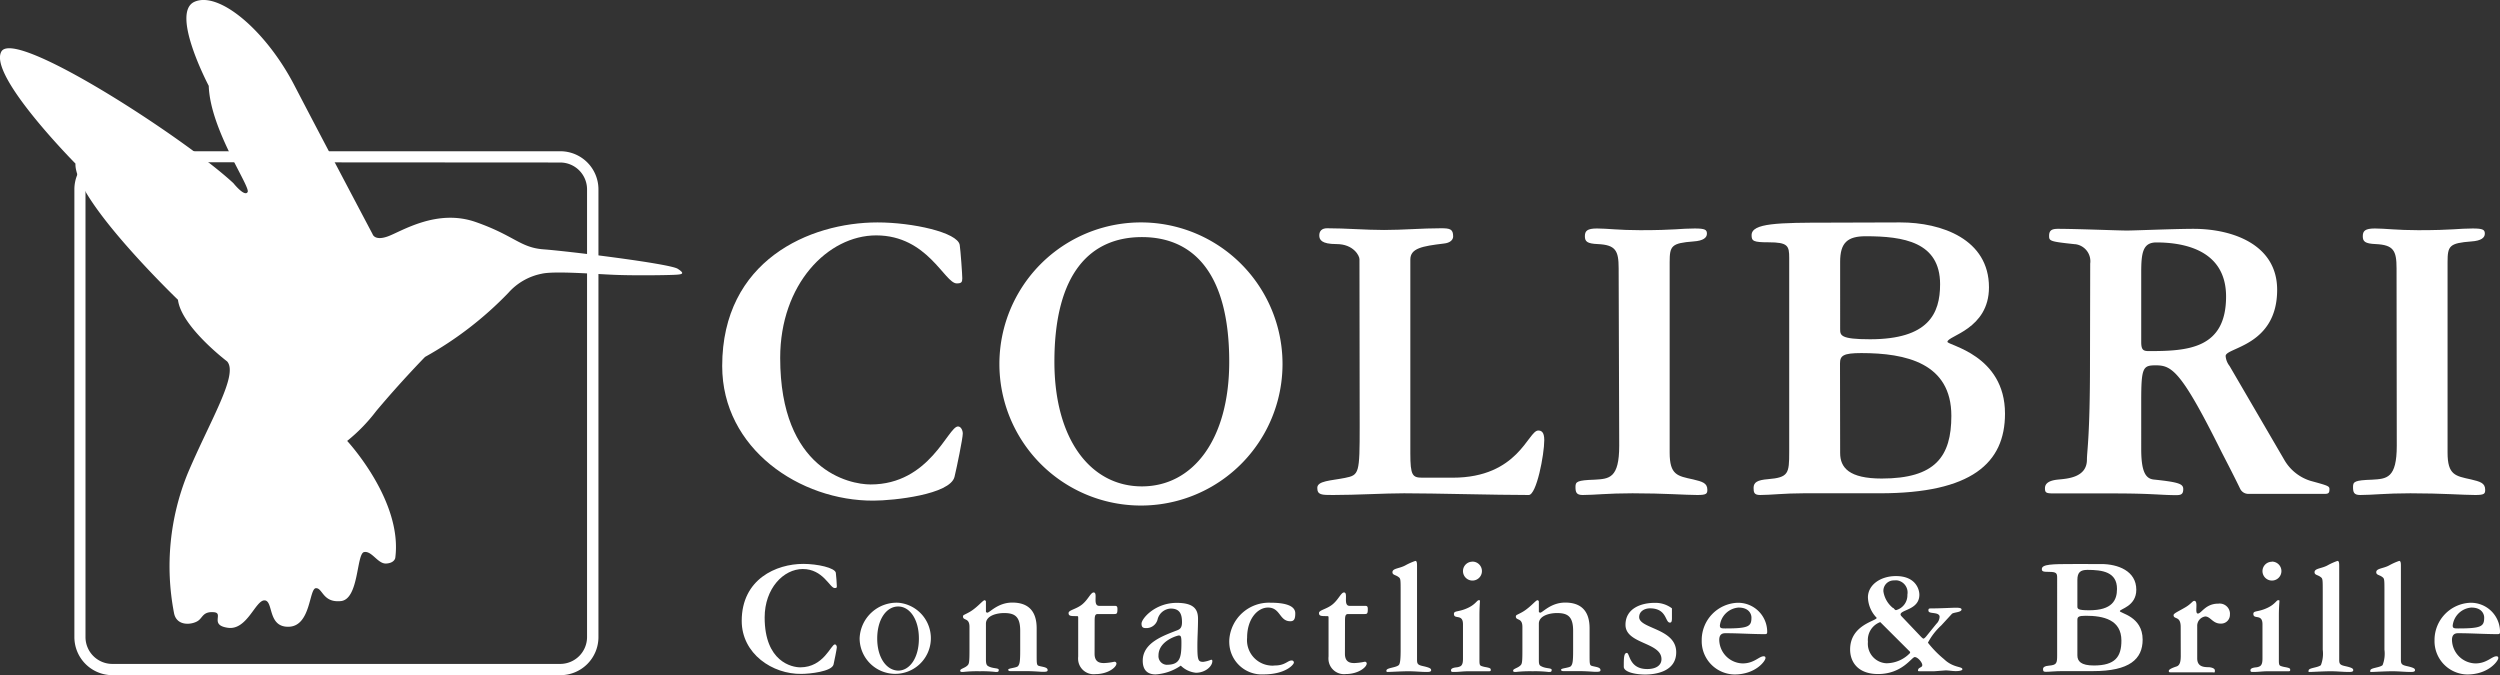
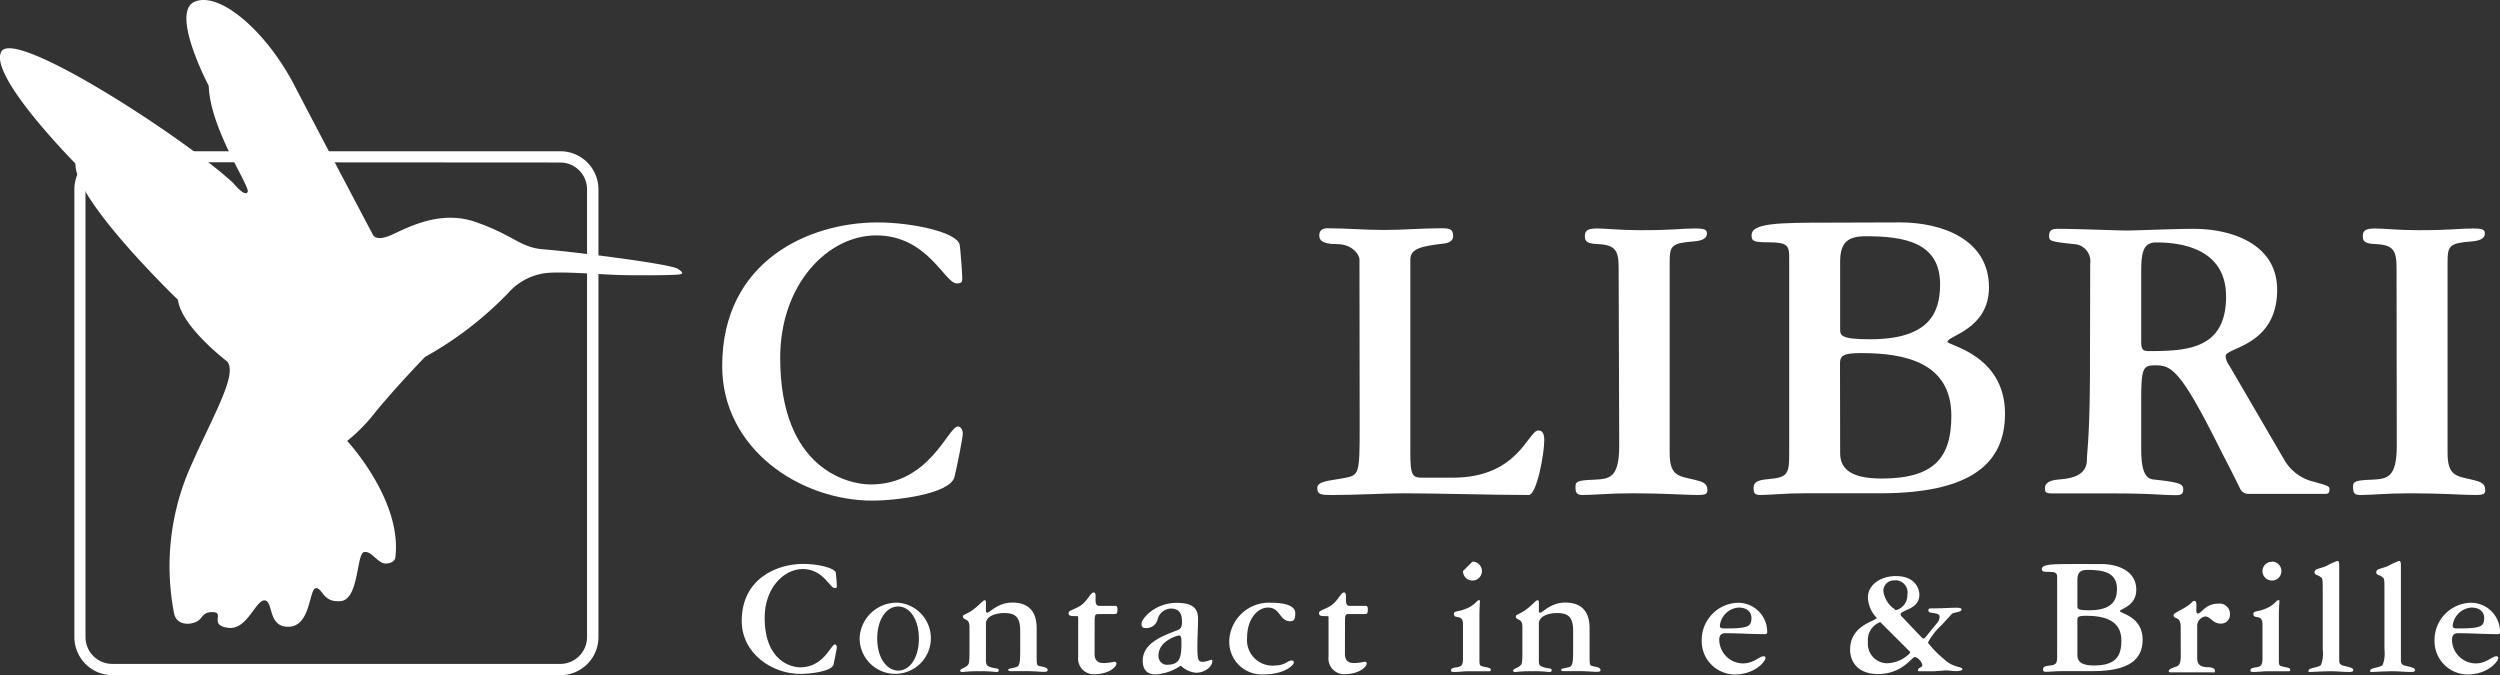
<svg xmlns="http://www.w3.org/2000/svg" viewBox="0 0 350.91 94.77">
  <rect x="0" y="0" width="350.91" height="94.77" fill="#333333" stroke="none" />
  <defs>
    <style>.cls-1{fill:#fff;}</style>
  </defs>
  <g id="Ebene_2" data-name="Ebene 2">
    <g id="Ebene_1-2" data-name="Ebene 1">
      <path class="cls-1" d="M101.37,51.38c0-14.82,12.27-20.16,21.8-20.16,4.92,0,11.24,1.4,11.54,3.16.12.79.36,4.13.36,4.68s-.12.72-.78.72c-1.7,0-4.07-6.74-11.3-6.74-6.8,0-13.48,6.86-13.48,17.19C109.51,66,119.22,68,122.2,68c8.32,0,10.87-8.14,12.27-8.14.42,0,.67.55.67,1,0,.66-.85,4.8-1.16,6.07-.61,2.49-8.56,3.34-11.36,3.34C112.3,70.33,101.37,63,101.37,51.38Z" />
-       <path class="cls-1" d="M160.28,31.22a19.87,19.87,0,1,1-.26,0Zm0,37.05c7.16,0,12.26-6.56,12.26-17.49,0-12.52-5.1-17.5-12.26-17.5S148,38.26,148,50.78C148,61.71,153.11,68.27,160.28,68.27Z" />
      <path class="cls-1" d="M190.82,36.38c0-.49-.85-2.12-3.22-2.12-2.12,0-2.42-.61-2.42-1.22s.36-1,1.09-1c2.67,0,5.34.24,8,.24s5.34-.24,8-.24c1.27,0,1.7.12,1.7,1.15,0,.43-.36.91-1.34,1-3,.36-4.67.66-4.67,2.24V63.65c0,3.1.3,3.4,1.7,3.4h4.25c9.23,0,10.57-6.62,12-6.62.42,0,.85.18.85,1.34,0,2.06-1.09,7.71-2.18,7.71-4.74,0-13.18-.24-17.49-.24-2.74,0-6.68.24-10,.24-1.58,0-2.19,0-2.19-1s1.89-1,3.89-1.4,2.06-.61,2.06-7.29Z" />
      <path class="cls-1" d="M227.2,37.66c0-2.49-.43-3.28-2.92-3.4-1.52-.06-1.82-.37-1.82-1.1s.3-1.09,1.7-1.09,3.1.24,6.07.24c4.92,0,5.65-.24,7.65-.24,1.46,0,1.71.18,1.71.73s-.49,1-1.89,1.09c-3.09.24-3.34.61-3.34,2.91V63.53c0,3.16,1.1,3.28,3.29,3.76,1.27.31,2,.49,2,1.46,0,.55-.13.73-1.4.73-1.64,0-4.68-.24-9.11-.24-3.46,0-5.34.24-7,.24-.9,0-1-.42-1-1.15s.25-.92,2.68-1c2.06-.12,3.46-.18,3.46-4.79Z" />
      <path class="cls-1" d="M266.73,31.22c5.83,0,12.45,2.37,12.45,9.11,0,5.89-5.83,6.8-5.83,7.65,0,.49,8.08,1.82,8.08,10.08,0,6.93-4.68,11.18-17.55,11.18H253.13c-2.67,0-4.62.24-6.07.24-.85,0-.92-.37-.92-1,0-.79.55-1.1,2-1.22,2.91-.24,3-.79,3-3.82V36.2c0-1.7-.18-2.19-2.91-2.19-2.13,0-2.37-.18-2.37-1,0-1.7,3.71-1.76,11-1.76Zm-8.44,14.94c0,.91,0,1.46,4.19,1.46,8.2,0,9.84-3.59,9.84-7.72,0-5.95-5.16-6.74-10.44-6.74-2.56,0-3.59.91-3.59,3.58Zm0,17.43c0,2.06,1.27,3.58,5.83,3.58,7.53,0,9.78-3.09,9.78-8.8,0-7.41-6.38-8.81-12.63-8.81-2.56,0-3,.36-3,1.46Z" />
      <path class="cls-1" d="M293.39,37a2.41,2.41,0,0,0-2.07-2.72h-.05c-3.47-.37-3.65-.43-3.65-1.16s.31-1,1.22-1c2.61,0,8.56.24,9.71.24,1,0,6.75-.24,9.36-.24,5.34,0,11.72,2.13,11.72,8.56,0,7.9-7.23,8.08-7.23,9.29a2.56,2.56,0,0,0,.55,1.4l7.65,13.12a6.45,6.45,0,0,0,3.7,3c2.43.67,2.67.73,2.67,1.16s-.05.67-.6.67H315.62a1.26,1.26,0,0,1-1.16-.67c-1.09-2.25-2.3-4.55-2.67-5.28-5.59-11.24-6.92-12.09-9.17-12.09-1.82,0-2.07.24-2.07,5V63c0,3.1.56,4.19,1.77,4.31,3.52.37,4.13.61,4.13,1.34s-.31.85-1,.85c-2.13,0-3.4-.24-8.75-.24h-8.32c-1.15,0-1.34-.06-1.34-.73s.55-1.1,1.89-1.22c1.15-.12,4-.24,4-2.79,0-1.21.43-3.22.43-13.54Zm7.16,11c0,1.15.31,1.28,1.1,1.28,5.41,0,10.81-.31,10.81-7.66,0-6.55-5.95-7.59-9.78-7.59-1.88,0-2.13,1.4-2.13,4.19Z" />
      <path class="cls-1" d="M336.39,37.66c0-2.49-.43-3.28-2.92-3.4-1.52-.06-1.82-.37-1.82-1.1s.3-1.09,1.7-1.09,3.1.24,6.08.24c4.91,0,5.64-.24,7.65-.24,1.45,0,1.7.18,1.7.73s-.49,1-1.89,1.09c-3.09.24-3.34.61-3.34,2.91V63.53c0,3.16,1.1,3.28,3.28,3.76,1.28.31,2,.49,2,1.46,0,.55-.11.73-1.39.73-1.64,0-4.68-.24-9.11-.24-3.46,0-5.34.24-7.05.24-.91,0-1-.42-1-1.15s.25-.92,2.67-1c2.07-.12,3.47-.18,3.47-4.79Z" />
      <path class="cls-1" d="M104.11,87.15c0-5.87,4.86-8,8.64-8,2,0,4.45.55,4.57,1.25.05.31.14,1.63.14,1.85s0,.29-.31.29c-.67,0-1.61-2.67-4.47-2.67-2.7,0-5.35,2.72-5.35,6.8,0,6.24,3.85,7,5,7,3.3,0,4.31-3.22,4.86-3.22.17,0,.27.22.27.41s-.34,1.9-.46,2.41c-.24,1-3.39,1.32-4.5,1.32C108.44,94.66,104.11,91.77,104.11,87.15Z" />
      <path class="cls-1" d="M126.07,84.6a5,5,0,1,1-5.41,5,5.2,5.2,0,0,1,5.38-5Zm0,9.53c1.63,0,2.91-1.8,2.91-4.5s-1.28-4.5-2.91-4.5-2.94,1.78-2.94,4.5,1.33,4.5,3,4.5Z" />
      <path class="cls-1" d="M138.39,92.56c0,.49.05.8.31.94.68.39,1.49.22,1.49.53s-.17.29-.43.29a17,17,0,0,0-2.26-.1,18.24,18.24,0,0,0-2.33.1c-.27,0-.39,0-.39-.21s.58-.34.91-.61.39-.33.39-2.31V88c0-1.35-.91-.84-.91-1.47a.24.24,0,0,1,.12-.21l.53-.27c1.25-.62,2.11-1.8,2.38-1.8a.21.21,0,0,1,.19.21v1.4c0,.09.17.14.19.14.34,0,1.47-1.42,3.51-1.42,2.26,0,3.42,1.21,3.42,3.61v3.66c0,1.37,0,1.54.36,1.63.55.15,1.18.17,1.18.58,0,.22-.22.24-.7.24-.29,0-1.3-.1-2.38-.1h-2.09c-.17,0-.36,0-.36-.21s1.2-.24,1.39-.51.29-.5.29-2.11V88.53c0-2-.77-2.48-2.26-2.48-1.06,0-2.55.38-2.55,1.49Z" />
      <path class="cls-1" d="M153.64,91.77c0,1.25.84,1.3,1.35,1.3a8.6,8.6,0,0,0,1.44-.19.27.27,0,0,1,.28.25.06.06,0,0,1,0,0c0,.55-1.21,1.49-2.94,1.49a2.18,2.18,0,0,1-2.43-1.91,2.71,2.71,0,0,1,0-.57V86.72c0-.17,0-.24-.19-.24-.84,0-1.16,0-1.16-.43s1.09-.53,1.93-1.23,1.18-1.66,1.59-1.66c.65,0-.2,1.88.79,1.88h2.16c.29,0,.39.07.39.45,0,.68-.1.7-.53.7h-2.24c-.38,0-.43.29-.43,1Z" />
      <path class="cls-1" d="M160.4,92.74c0-2.58,3-3.54,4.93-4.31.36-.15.58-.41.58-1.09,0-1.15-.31-1.92-1.59-1.92A2,2,0,0,0,162.47,87a1.63,1.63,0,0,1-1.66,1.16c-.46,0-.58-.22-.58-.63,0-.69,1.88-2.91,4.93-2.91,2.38,0,3,.87,3,2.24s-.09,2.55-.09,3.82c0,2,.12,2.22.82,2.22a4.14,4.14,0,0,0,1.11-.3c.14,0,.17.09.17.19,0,.75-1,1.64-2.31,1.64a3.54,3.54,0,0,1-2.12-1,6.92,6.92,0,0,1-3.54,1.23C161.48,94.66,160.4,94.42,160.4,92.74Zm3.37.57c1.87,0,2.06-1,2.06-3.11,0-.88-.09-1-.38-1-.14,0-2.84.72-2.84,2.81a1.21,1.21,0,0,0,1.1,1.3Z" />
      <path class="cls-1" d="M178.35,84.6c1.65,0,3.46.27,3.46,1.49,0,.8-.17,1.11-.7,1.11-1.54,0-1.37-1.92-3.13-1.92-1.44,0-2.93,1.56-2.93,4.23a3.57,3.57,0,0,0,3.19,3.9,2.73,2.73,0,0,0,.7,0c1.47,0,1.78-.7,2.36-.7a.28.28,0,0,1,.31.25.06.06,0,0,1,0,.06c0,.22-1.08,1.64-4.28,1.64a4.56,4.56,0,0,1-4.78-4.34,5,5,0,0,1,0-.55A5.58,5.58,0,0,1,178.35,84.6Z" />
      <path class="cls-1" d="M188.78,91.77c0,1.25.84,1.3,1.35,1.3a8.6,8.6,0,0,0,1.44-.19.26.26,0,0,1,.27.24.09.09,0,0,1,0,0c0,.55-1.2,1.49-2.93,1.49a2.18,2.18,0,0,1-2.43-1.91,2.71,2.71,0,0,1,0-.57V86.72c0-.17,0-.24-.19-.24-.84,0-1.15,0-1.15-.43s1.08-.53,1.92-1.23,1.18-1.66,1.59-1.66c.65,0-.19,1.88.79,1.88h2.16c.29,0,.39.07.39.45,0,.68-.1.7-.53.7h-2.23c-.39,0-.44.29-.44,1Z" />
-       <path class="cls-1" d="M198.9,92.61c0,.56.1.73.85.89,1.08.24,1.13.39,1.13.58s-.22.24-.58.24c-.84,0-1.68-.1-2.6-.1s-2.64.1-2.91.1c-.12,0-.19,0-.19-.19,0-.41,1.3-.39,1.73-.77.22-.19.27-1,.27-2.17v-8.1c0-1.9,0-1.88-.36-2.14s-.79-.24-.79-.63c0-.55.93-.5,1.77-.94a8.93,8.93,0,0,1,1.45-.65c.21,0,.23.32.23.68Z" />
-       <path class="cls-1" d="M206.2,94.22c-.92,0-1.3.1-2.17.1-.22,0-.36,0-.36-.24s.29-.36.79-.41a1.52,1.52,0,0,0,.56-.17c.31-.21.33-.67.33-1.1V87.63c0-1.54-1.27-.62-1.27-1.46,0-.51.7-.2,2.12-.92.89-.45,1.15-1,1.34-1s.19,0,.19.14-.07.87-.07,2v6.29c0,.61.05.73.32.82a3.5,3.5,0,0,0,.62.15c.62.12.65.21.65.36s0,.21-.27.21Zm.48-15.39a1.33,1.33,0,1,1-1.33,1.33h0a1.32,1.32,0,0,1,1.32-1.32Z" />
+       <path class="cls-1" d="M206.2,94.22c-.92,0-1.3.1-2.17.1-.22,0-.36,0-.36-.24s.29-.36.79-.41a1.52,1.52,0,0,0,.56-.17c.31-.21.33-.67.33-1.1V87.63c0-1.54-1.27-.62-1.27-1.46,0-.51.7-.2,2.12-.92.89-.45,1.15-1,1.34-1s.19,0,.19.14-.07.87-.07,2v6.29c0,.61.05.73.32.82a3.5,3.5,0,0,0,.62.15c.62.12.65.21.65.36s0,.21-.27.21Zm.48-15.39a1.33,1.33,0,1,1-1.33,1.33h0Z" />
      <path class="cls-1" d="M216,92.56c0,.49,0,.8.31.94.67.39,1.49.22,1.49.53s-.17.29-.44.29a17,17,0,0,0-2.26-.1,18.24,18.24,0,0,0-2.33.1c-.26,0-.38,0-.38-.21s.57-.34.91-.61.39-.33.39-2.31V88c0-1.35-.92-.84-.92-1.47a.27.27,0,0,1,.12-.21l.53-.27c1.25-.62,2.12-1.8,2.38-1.8a.21.21,0,0,1,.2.21v1.4c0,.09.16.14.19.14.33,0,1.47-1.42,3.51-1.42,2.26,0,3.42,1.21,3.42,3.61v3.66c0,1.37,0,1.54.36,1.63.55.15,1.17.17,1.17.58,0,.22-.21.24-.69.24-.29,0-1.3-.1-2.39-.1h-2.09c-.16,0-.36,0-.36-.21s1.21-.24,1.4-.51.29-.5.29-2.11V88.53c0-2-.77-2.48-2.26-2.48-1.07,0-2.55.38-2.55,1.49Z" />
-       <path class="cls-1" d="M234.68,86.79c0,.58-.15.6-.29.6-.68,0-.39-2-2.79-2-.73,0-1.52.39-1.52,1.23,0,1.66,5.2,1.56,5.2,4.93,0,2.74-2.94,3.13-4.36,3.13s-3-.36-3-1.09c0-1.17,0-1.94.43-1.94s.29,2.26,2.86,2.26c1.23,0,2-.51,2-1.39,0-2.39-5.05-2.1-5.05-4.82,0-2.28,2.16-3.08,4.09-3.08a3.83,3.83,0,0,1,2.43.77Z" />
      <path class="cls-1" d="M248.05,88.69c0,.24-.05.32-.34.32-1.83,0-3.65-.13-5.48-.13-.29,0-.91,0-.91.94a3.37,3.37,0,0,0,3.29,3.3c1.59,0,2.31-1,2.93-1,.25,0,.27.12.27.26,0,.37-1.35,2.29-4.36,2.29a4.67,4.67,0,0,1-4.59-4.76v-.15a5.23,5.23,0,0,1,5-5.15,4.08,4.08,0,0,1,4.19,4Zm-6.64-.89c0,.39.22.41.77.41,3.3,0,3.66-.29,3.66-1.54,0-.36-.24-1.39-1.81-1.39A2.85,2.85,0,0,0,241.41,87.8Z" />
      <path class="cls-1" d="M271.5,94.22h-1.78c-.53,0-.5,0-.5-.12,0-.45.6-.36.6-.74s-.63-1.13-1.06-1.13-1.75,2.38-5.15,2.38c-2.86,0-3.92-1.73-3.92-3.44,0-3.49,3.73-4,3.73-4.45a4.3,4.3,0,0,1-1.23-2.86c0-1.78,1.78-3,3.93-3,2.76,0,3.29,1.85,3.29,2.62,0,2.12-2.64,2.09-2.64,2.77,0,.09.07.19.21.33l2.72,2.86c.12.1.21.2.29.2s.26-.17.36-.29l1.44-1.78a1.46,1.46,0,0,0,.46-1c0-.21-.15-.33-.34-.41-.55-.19-1.23-.06-1.23-.47,0-.25.06-.29.39-.29,1.18,0,3.12-.1,3.41-.1s.85,0,.85.24c0,.43-1.11.39-1.35.62l-1.49,1.62a9.06,9.06,0,0,0-1.88,2.43,14.54,14.54,0,0,0,2.26,2.31c1.3,1.25,2.58,1,2.58,1.42,0,.21-.58.26-.92.26-.5,0-1-.1-1.44-.1Zm-7.58-6.9a2.67,2.67,0,0,0-1.73,2.77,2.74,2.74,0,0,0,2.47,3,2.08,2.08,0,0,0,.35,0,4.62,4.62,0,0,0,3.08-1.42.21.21,0,0,0,0-.19Zm1.84-2c.11.12.21.32.38.32a2.16,2.16,0,0,0,1.59-2.17,1.72,1.72,0,0,0-1.4-2,1.78,1.78,0,0,0-.46,0,1.46,1.46,0,0,0-1.51,1.39V83a3.66,3.66,0,0,0,1.4,2.38Z" />
      <path class="cls-1" d="M294.93,79.17c2.31,0,4.93.94,4.93,3.61,0,2.33-2.31,2.69-2.31,3s3.2.72,3.2,4c0,2.74-1.85,4.42-6.95,4.42h-4.26c-1.05,0-1.83.1-2.4.1-.34,0-.37-.15-.37-.39s.22-.43.78-.47c1.15-.1,1.2-.32,1.2-1.52V81.14c0-.67-.07-.87-1.15-.87-.85,0-1-.07-1-.4,0-.68,1.47-.7,4.38-.7Zm-3.34,5.91c0,.37,0,.58,1.66.58,3.24,0,3.9-1.42,3.9-3,0-2.36-2-2.67-4.15-2.67-1,0-1.41.36-1.41,1.41Zm0,6.91c0,.82.5,1.42,2.31,1.42,3,0,3.87-1.23,3.87-3.49,0-2.94-2.53-3.49-5-3.49-1,0-1.18.15-1.18.58Z" />
      <path class="cls-1" d="M306.09,88c0-1.61-1-1-1-1.66,0-.24.69-.53,1.49-1,1-.55,1.15-1,1.42-1,.62,0,0,1.78.5,1.78s1.06-1.39,2.87-1.39A1.45,1.45,0,0,1,313,86a1,1,0,0,1,0,.25,1.23,1.23,0,0,1-1.18,1.28h-.14c-1.08,0-1.42-1-2.14-1a1.32,1.32,0,0,0-1.13,1.35v4.52c0,1.15.84,1.25,1.64,1.25.07,0,.84.07.84.46s-.05.26-.44.26h-5.6c-.38,0-.43,0-.43-.21s.55-.44,1.08-.61.6-.82.6-1.54Z" />
      <path class="cls-1" d="M318.41,94.22c-.92,0-1.3.1-2.17.1-.21,0-.36,0-.36-.24s.29-.36.8-.41a1.31,1.31,0,0,0,.55-.17c.31-.21.34-.67.34-1.1V87.63c0-1.54-1.28-.62-1.28-1.46,0-.51.7-.2,2.12-.92.89-.45,1.15-1,1.34-1s.2,0,.2.14-.08.87-.08,2v6.29c0,.61.05.73.32.82a3.5,3.5,0,0,0,.62.15c.63.12.65.21.65.36s0,.21-.26.21Zm.48-15.39a1.33,1.33,0,1,1-1.32,1.34v0a1.32,1.32,0,0,1,1.32-1.32Z" />
      <path class="cls-1" d="M328.34,92.61c0,.56.1.73.84.89,1.09.24,1.13.39,1.13.58s-.21.24-.57.24c-.84,0-1.69-.1-2.6-.1s-2.65.1-2.91.1-.19,0-.19-.19c0-.41,1.29-.39,1.73-.77a4.45,4.45,0,0,0,.26-2.17v-8.1c0-1.9,0-1.88-.36-2.14s-.79-.24-.79-.63c0-.55.94-.5,1.78-.94a8.83,8.83,0,0,1,1.44-.65c.22,0,.24.32.24.68Z" />
      <path class="cls-1" d="M337,92.61c0,.56.1.73.85.89,1.08.24,1.13.39,1.13.58s-.22.24-.58.24c-.84,0-1.68-.1-2.6-.1s-2.65.1-2.91.1-.19,0-.19-.19c0-.41,1.3-.39,1.73-.77a4.45,4.45,0,0,0,.26-2.17v-8.1c0-1.9,0-1.88-.36-2.14s-.79-.24-.79-.63c0-.55.94-.5,1.78-.94a8.83,8.83,0,0,1,1.44-.65c.22,0,.24.32.24.68Z" />
      <path class="cls-1" d="M350.91,88.69c0,.24-.05.32-.34.32-1.83,0-3.66-.13-5.49-.13-.28,0-.91,0-.91.94a3.37,3.37,0,0,0,3.29,3.3c1.59,0,2.31-1,2.94-1,.24,0,.27.12.27.26,0,.37-1.35,2.29-4.36,2.29a4.67,4.67,0,0,1-4.59-4.74v-.17a5.23,5.23,0,0,1,4.95-5.15,4.08,4.08,0,0,1,4.24,3.92Zm-6.64-.89c0,.39.21.41.77.41,3.29,0,3.65-.29,3.65-1.54,0-.36-.24-1.39-1.8-1.39A2.85,2.85,0,0,0,344.27,87.8Z" />
      <path class="cls-1" d="M31.88,50.73s-6.44-4.88-6.9-8.65c0,0-14.58-14-14.39-19.12,0,0-12.27-12.38-10.4-15.72S25.92,19.36,32.76,25.71c0,0,1.59,2,2,1.24s-5.25-8.72-5.46-14.9c0,0-5.43-10.28-2-11.8s10,4,14,11.69,11,20.93,11,20.93.28,1,2.19.29,6.83-3.9,12.27-2S73,34.76,76.31,35,94,37,95.13,37.73s.6.8-.58.85-5.38.11-8.21,0S77.76,38,76,38.43a8.42,8.42,0,0,0-4.64,2.67,49.74,49.74,0,0,1-11.7,9s-3.29,3.35-6.85,7.59a23.85,23.85,0,0,1-4.08,4.2s7.82,8.4,6.75,16.43c0,0-.11.72-1.28.78s-2-1.81-3.09-1.61-.7,6.62-3.26,6.88-2.55-1.86-3.51-1.81-.7,5.28-3.76,5.41-2.16-3.65-3.44-3.7S34.69,88.49,32,88.12s-.5-2.08-2-2.19-1.53.74-2.19,1.2c-.82.57-3,.84-3.38-1.06a34.59,34.59,0,0,1,1.92-19.63C29.5,59,33.5,52.58,31.88,50.73Z" />
      <path class="cls-1" d="M78.63,94.77H15.78a5.35,5.35,0,0,1-5.34-5.35V26.58a5.35,5.35,0,0,1,5.34-5.35H78.63A5.35,5.35,0,0,1,84,26.56V89.42a5.34,5.34,0,0,1-5.35,5.35Zm-62.85-72A3.78,3.78,0,0,0,12,26.53V89.42a3.77,3.77,0,0,0,3.77,3.77H78.63a3.77,3.77,0,0,0,3.77-3.77V26.58a3.77,3.77,0,0,0-3.77-3.77Z" />
    </g>
  </g>
</svg>